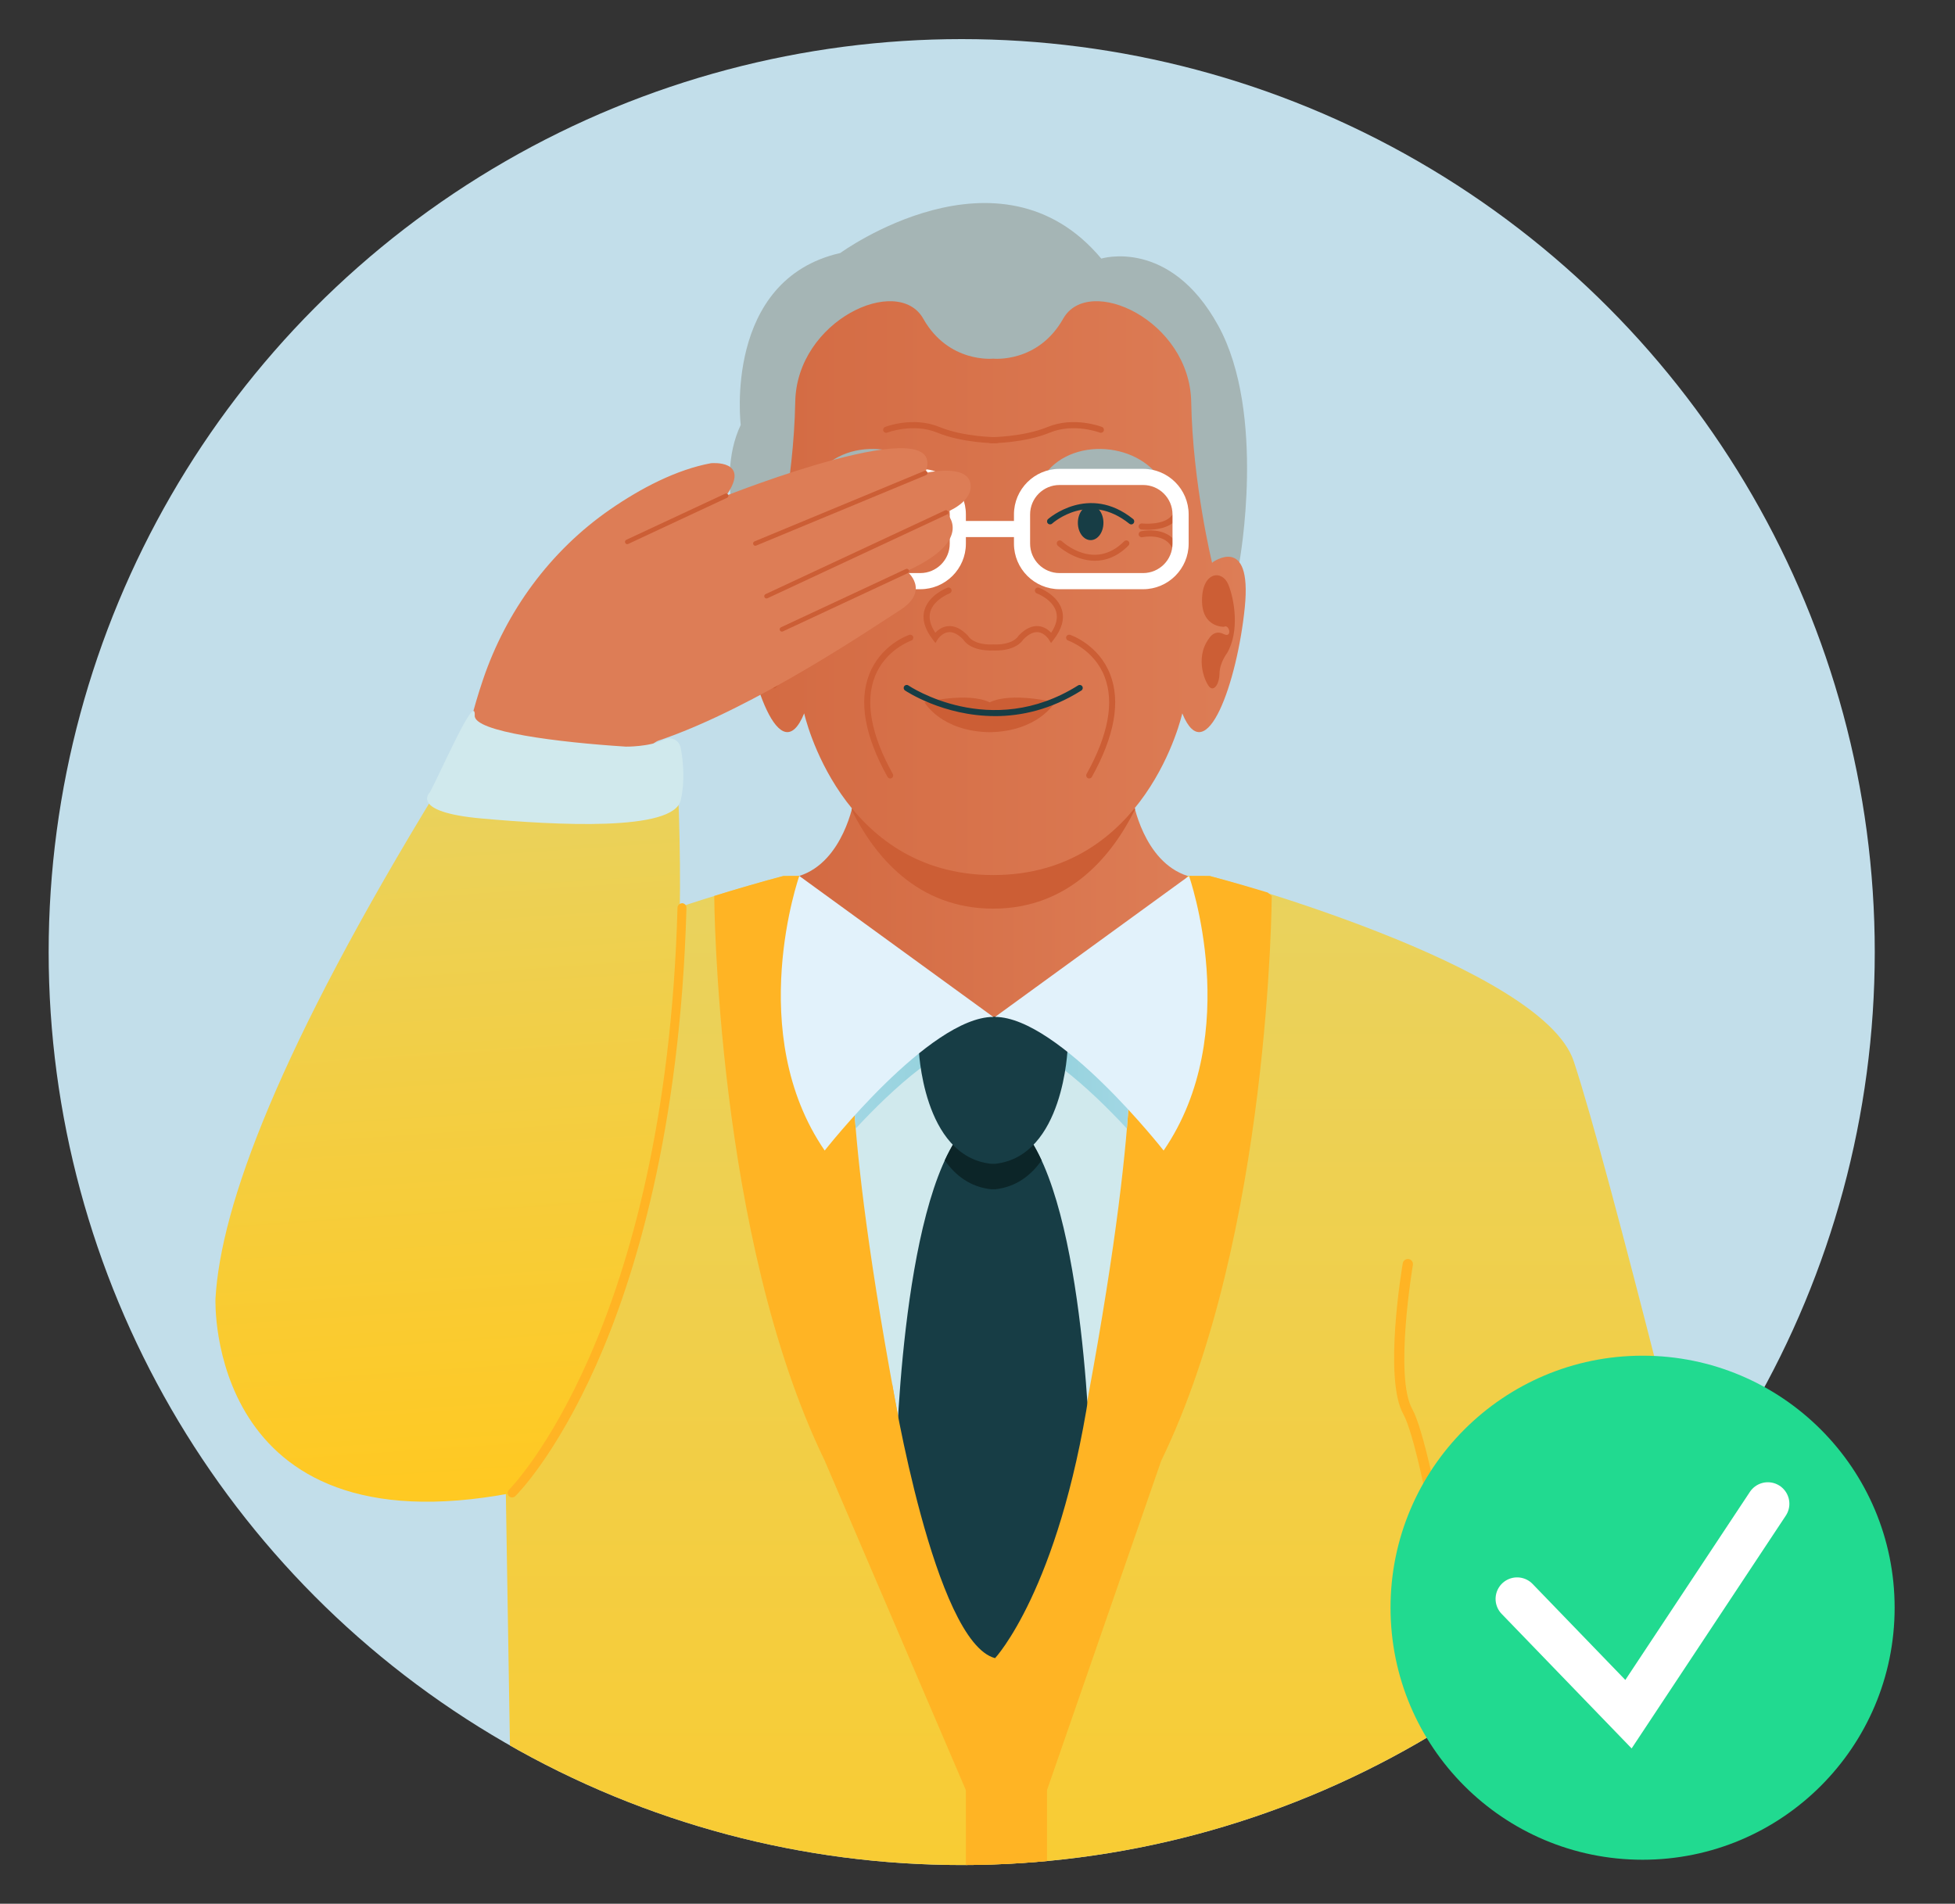
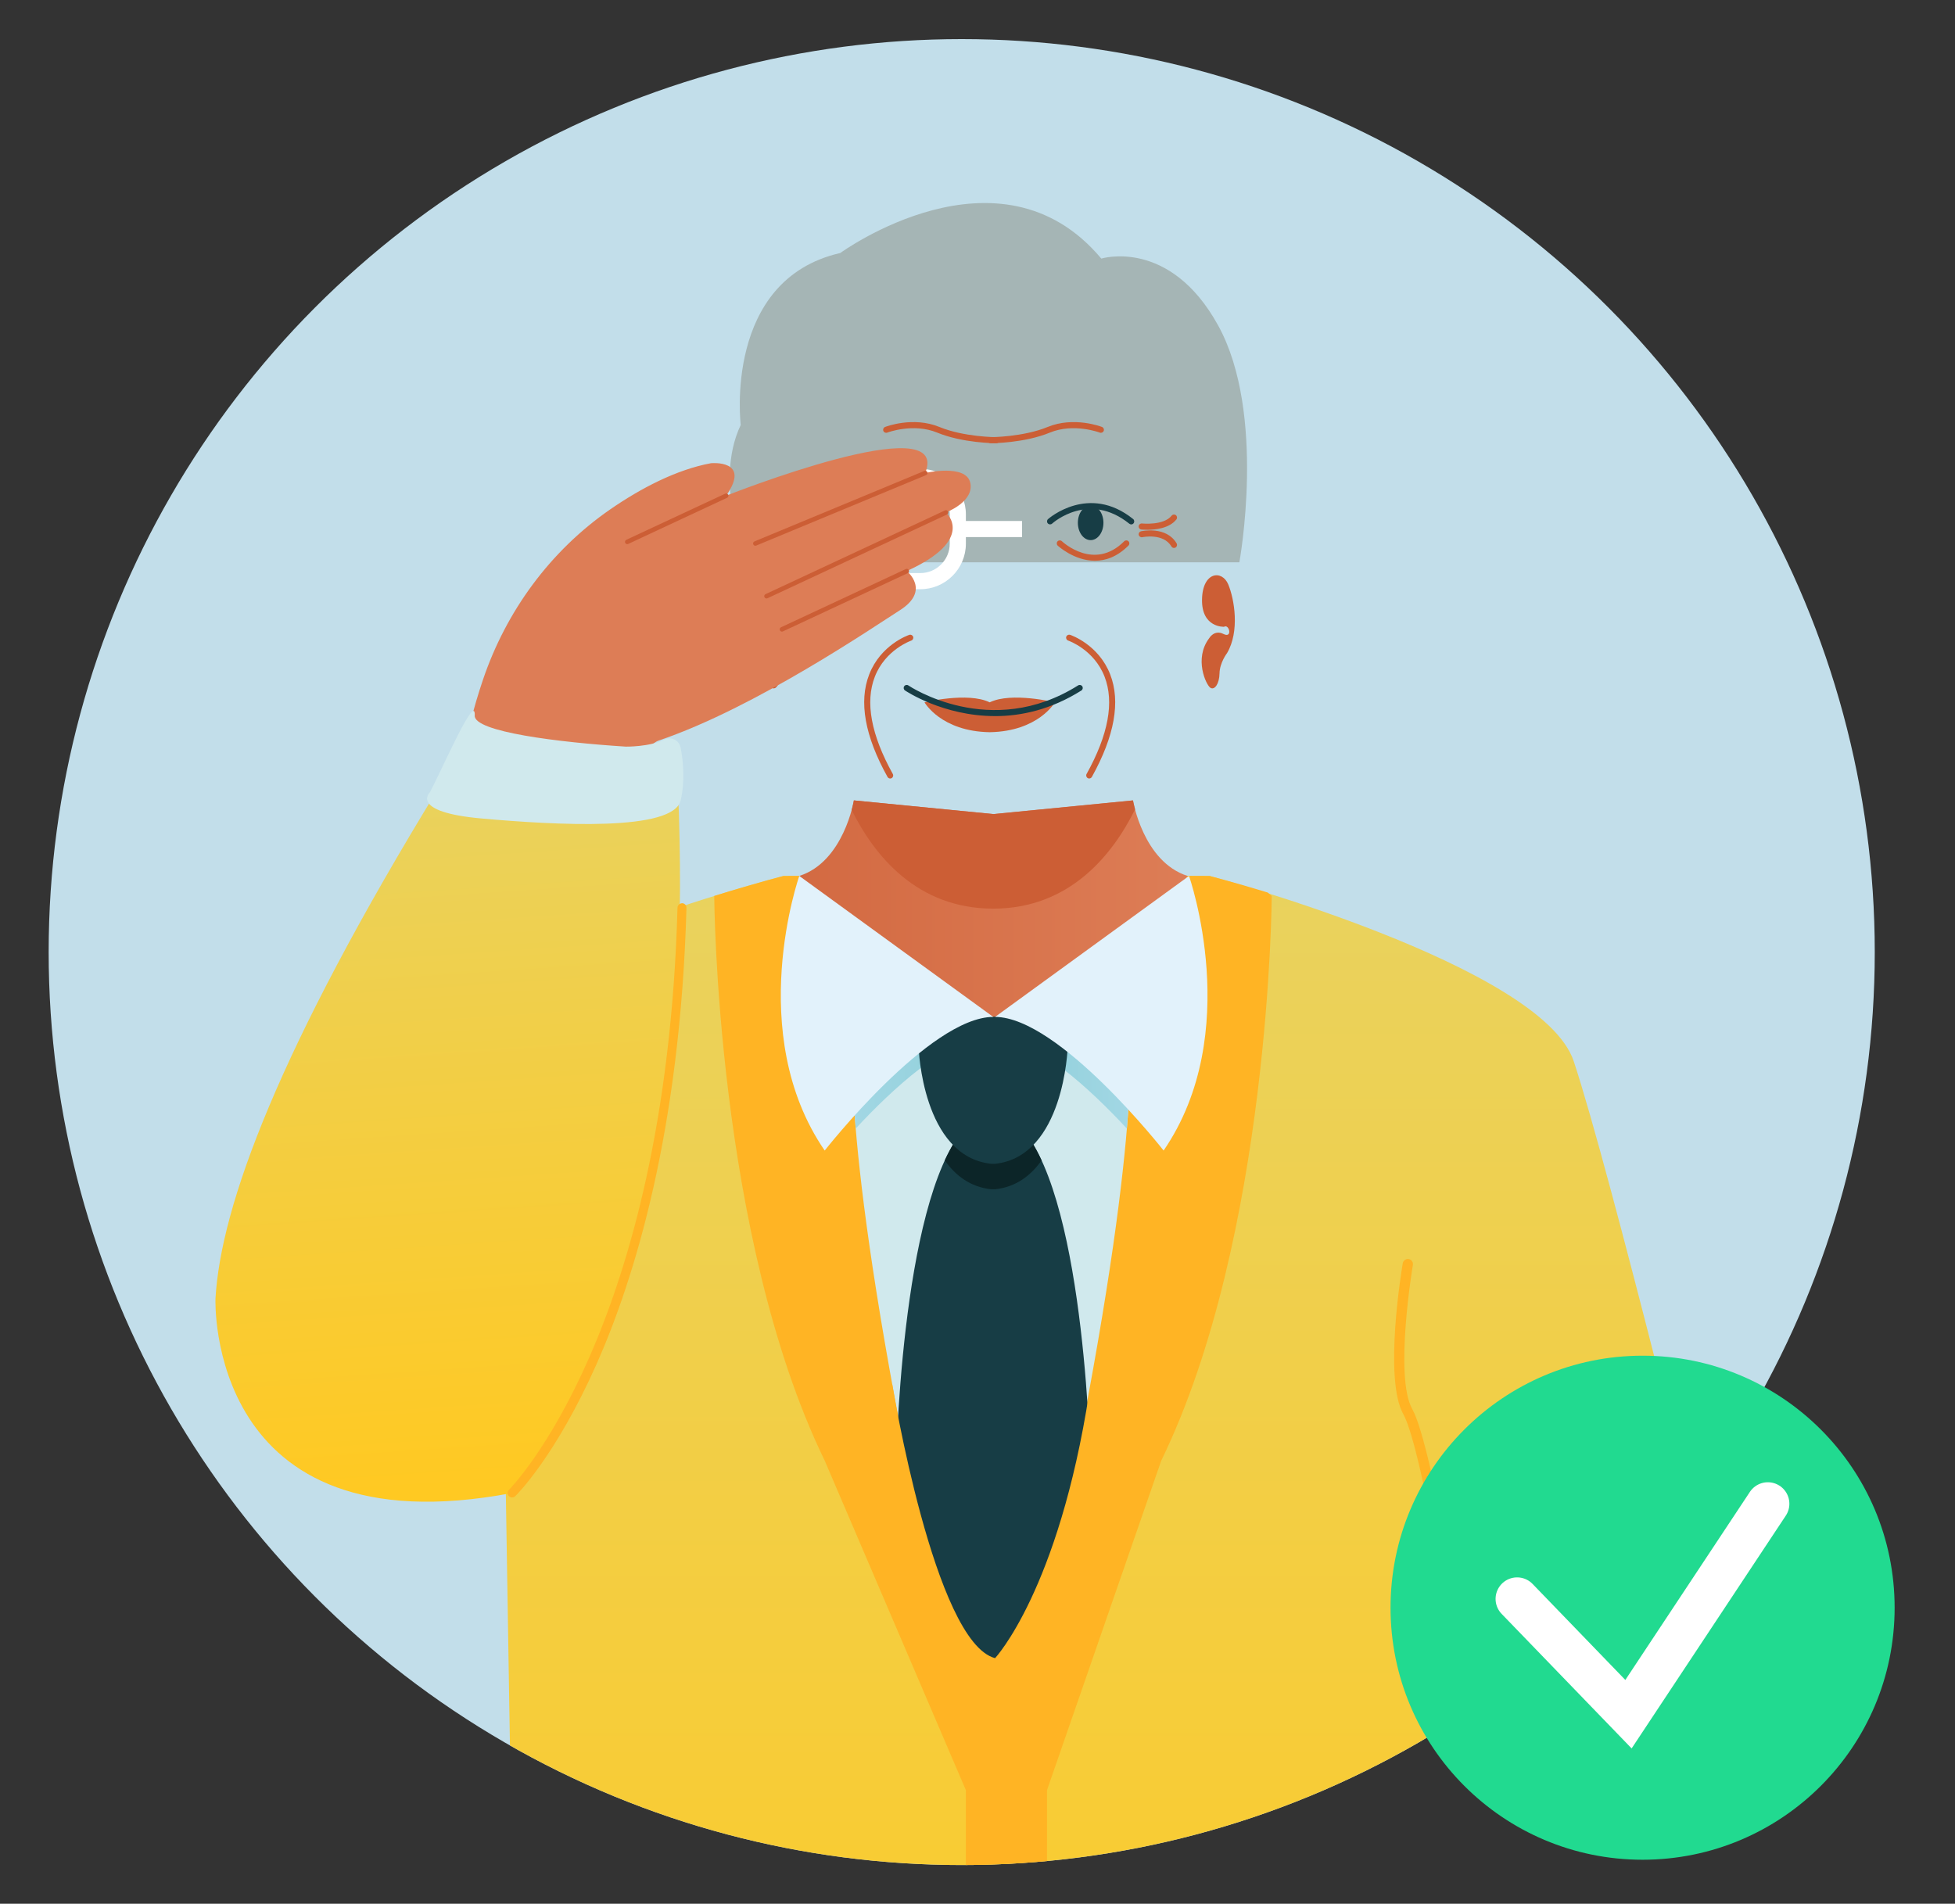
<svg xmlns="http://www.w3.org/2000/svg" xmlns:xlink="http://www.w3.org/1999/xlink" viewBox="0 0 908.05 884.33">
  <rect x="0" y="0" width="908.05" height="884.33" fill="#333333" stroke="none" />
  <clipPath id="a">
    <circle cx="446.69" cy="442.25" r="424.09" />
  </clipPath>
  <clipPath id="b">
    <path d="m-1297.77-1584.96h3557.08v3849.04h-3557.08z" />
  </clipPath>
  <linearGradient id="c" gradientUnits="userSpaceOnUse" x1="462.24" x2="462.24" y1="1058.28" y2="406.48">
    <stop offset="0" stop-color="#ffc922" />
    <stop offset="1" stop-color="#e9d25e" />
  </linearGradient>
  <linearGradient id="d" gradientUnits="userSpaceOnUse" x1="371.25" x2="551.62" y1="422.09" y2="422.09">
    <stop offset="0" stop-color="#d36a42" />
    <stop offset="1" stop-color="#dd7d56" />
  </linearGradient>
  <linearGradient id="e" x1="344.05" x2="578.6" xlink:href="#d" y1="273.2" y2="273.2" />
  <linearGradient id="f" gradientUnits="userSpaceOnUse" x1="462.19" x2="524.97" y1="498.88" y2="498.88">
    <stop offset="0" stop-color="#8cced8" />
    <stop offset="1" stop-color="#a2d7e4" />
  </linearGradient>
  <linearGradient id="g" gradientTransform="matrix(-1 -0 -0 1 9070.65 0)" x1="8612" x2="8674.77" xlink:href="#f" y1="498.88" y2="498.88" />
  <linearGradient id="h" gradientTransform="matrix(.886 -.156 .121 .689 963.97 -553.04)" x1="-1071.72" x2="-1007.64" xlink:href="#c" y1="1563.27" y2="1098.79" />
  <g clip-path="url(#a)">
    <circle cx="446.69" cy="442.25" fill="#c2deea" r="424.09" />
    <g clip-path="url(#b)">
      <path d="m347 261.21s-15.99-36.34-2.95-63.82c0 0-8.22-67.41 46.23-79.86 0 0 73.95-53.93 121.24 2.59 0 0 31.77-9.85 54.31 31.11 22.54 40.97 9.82 109.97 9.82 109.97h-228.65z" fill="#a5b5b5" />
      <path d="m194.82 492.97c11.57-45.63 169.12-86.08 169.12-86.08l97.38-.39s1.57 0 1.57 0h1.57s0 0 0 0l97.38.39s154.29 41.4 169.12 86.08c16.87 50.83 63.98 243.28 63.98 243.28 18.86 20.58-13.47 114.17-9.43 134.38s-17.52 45.81-16.17 71.42c1.35 25.6-28.3 97.02-28.3 97.02-52.55-52.55-71.42-41.77-71.42-41.77 0 41.77-57.94 55.25-240.21 60.64s-178.85-51.88-178.85-51.88l-12.81-140.1-2.85-175.28s-123.27 19.96-110.35-56.35c12.91-76.31 70.27-141.35 70.27-141.35z" fill="url(#c)" />
      <path d="m539.38 678.49c50.63-104.18 51.31-262.3 51.31-262.3l-1.88-1.6c-16.16-4.92-26.98-7.69-26.98-7.69l-97.38-.39s-1.57 0-1.57 0h-1.57s0 0 0 0l-97.38.39s-13.18 3.39-32.18 9.29c0 .02.68 158.13 51.31 262.3l65.56 153.06v225.76h37.69v-225.76l53.06-153.06z" fill="#ffb424" />
      <path d="m461.33 378.15-64.72-6.34s-4.68 28.49-25.37 35.08c0 0 48.65 65.48 90.08 65.48h.21c41.44 0 90.08-65.48 90.08-65.48-20.69-6.59-25.37-35.08-25.37-35.08l-64.72 6.34" fill="url(#d)" />
      <path d="m527.21 375.99c-.68-2.54-.96-4.19-.96-4.19l-64.72 6.34h-.21l-64.72-6.34s-.29 1.75-1.03 4.46c10.48 21.09 30.3 45.82 65.75 45.82s55.44-24.95 65.88-46.09z" fill="#cc5e35" />
-       <path d="m562.97 261.35s-8.99-36.64-9.68-74.64-47.71-59.49-59.46-38.68-32.5 18.57-32.5 18.57-20.74 2.24-32.5-18.57c-11.75-20.81-58.77.69-59.46 38.68-.69 38-9.68 74.64-9.68 74.64s-18.67-13.83-15.21 20.74 17.98 76.42 29.04 49.27c0 0 16.6 75.12 87.81 75.12s87.81-75.12 87.81-75.12c11.06 27.15 25.58-14.7 29.04-49.27s-15.21-20.74-15.21-20.74z" fill="url(#e)" />
      <path d="m568.56 291.15s-10.44.53-10.25-12.58c.18-13.11 9.33-13.99 12.19-7.09 2.86 6.91 5.36 21.79-.55 31.88 0 0-3.42 4.43-3.51 9.39s-2.31 7.97-4.25 6.73-7.76-13.46-.55-23.03c0 0 2.35-4.12 6.65-1.95s2.68-4.78.28-3.37z" fill="#cc5e35" />
      <path d="m353.86 291.15s10.44.53 10.25-12.58c-.18-13.11-9.33-13.99-12.19-7.09-2.86 6.91-5.36 21.79.55 31.88 0 0 3.42 4.43 3.51 9.39s2.31 7.97 4.25 6.73 7.76-13.46.55-23.03c0 0-2.35-4.12-6.65-1.95s-2.68-4.78-.28-3.37z" fill="#cc5e35" />
-       <path d="m462.36 302.18c-.35 0-.71 0-1.08-.02-9.93.31-13.21-4-13.87-5.08-2.44-2.5-4.77-3.66-6.92-3.43-3.03.31-4.91 3.28-4.93 3.31l-1.07 1.72-1.24-1.6c-3.76-4.88-5.06-9.5-3.84-13.72 2.03-7.08 10.34-10.24 10.69-10.37.73-.27 1.54.1 1.81.83s-.1 1.54-.83 1.81c-.07.03-7.34 2.81-8.97 8.52-.83 2.92-.05 6.2 2.32 9.76 1.17-1.23 3.12-2.76 5.75-3.05 3.1-.34 6.27 1.15 9.38 4.4l.25.35s2.34 4.11 11.48 3.74c9.3.34 11.57-3.73 11.59-3.77l.23-.32c3.11-3.25 6.28-4.75 9.38-4.4 2.63.28 4.58 1.82 5.75 3.05 2.37-3.56 3.15-6.84 2.31-9.77-1.64-5.73-8.89-8.48-8.96-8.5-.73-.27-1.1-1.08-.83-1.81s1.08-1.1 1.81-.83c.35.13 8.66 3.29 10.69 10.37 1.21 4.23-.08 8.85-3.84 13.72l-1.24 1.6-1.07-1.72s-1.91-3-4.93-3.31c-2.17-.23-4.48.93-6.92 3.43-.64 1.03-3.74 5.09-12.89 5.09z" fill="#cc5e35" />
      <path d="m505.92 361.62c-.23 0-.47-.06-.68-.18-.68-.38-.92-1.23-.55-1.91 10.12-18.22 12.93-33.43 8.35-45.22-4.9-12.62-16.78-16.71-16.9-16.75-.74-.25-1.14-1.04-.89-1.78s1.06-1.12 1.78-.89c.54.18 13.25 4.57 18.63 18.4 4.9 12.61 2.03 28.62-8.51 47.6-.26.46-.74.72-1.23.72z" fill="#cc5e35" />
      <path d="m413.46 361.62c-.49 0-.97-.26-1.23-.72-10.55-18.98-13.41-35-8.51-47.6 5.37-13.83 18.09-18.22 18.63-18.4.73-.24 1.53.15 1.78.89.25.73-.15 1.53-.88 1.78-.12.04-12.04 4.19-16.92 16.79-4.56 11.78-1.74 26.98 8.36 45.18.38.68.13 1.53-.55 1.91-.22.12-.45.18-.68.18z" fill="#cc5e35" />
      <path d="m377.71 223.78c10.83-20.98 45.1-19.64 56.61 0-19.6.33-36.79-1.47-56.61 0z" fill="#a5b5b5" />
-       <path d="m483.22 223.78c10.83-20.98 45.1-19.64 56.61 0-19.6.33-36.79-1.47-56.61 0z" fill="#a5b5b5" />
      <path d="m434.31 243.59c-.31 0-.62-.1-.88-.31-18.75-15.06-35.19-.67-35.88-.05-.58.52-1.47.47-1.99-.11s-.47-1.46.1-1.98c.18-.17 18.88-16.62 39.52-.05.61.49.7 1.37.22 1.98-.28.35-.69.53-1.1.53z" fill="#173d45" />
      <path d="m525.43 243.59c-.31 0-.62-.1-.88-.31-18.75-15.06-35.19-.67-35.88-.05-.58.52-1.47.47-1.99-.11s-.47-1.46.1-1.98c.18-.17 18.87-16.63 39.52-.05.61.49.7 1.37.22 1.98-.28.35-.69.53-1.1.53z" fill="#173d45" />
      <path d="m508.56 260.48c-9.66 0-17.17-6.92-17.28-7.03-.56-.53-.59-1.42-.06-1.99s1.42-.59 1.99-.06c.61.57 15.13 13.87 28.95.03.55-.55 1.44-.55 1.99 0s.55 1.44 0 1.99c-5.29 5.29-10.71 7.06-15.58 7.06z" fill="#cc5e35" />
      <path d="m416.16 260.5c-8.76 0-15.38-6.81-15.66-7.1-.54-.56-.52-1.45.04-1.99s1.45-.52 1.99.04c.06.07 6.1 6.3 13.86 6.23 4.29-.07 8.32-2.16 11.96-6.2.52-.57 1.41-.62 1.99-.1s.62 1.41.1 1.99c-4.19 4.65-8.91 7.05-14.03 7.13-.09 0-.17 0-.26 0z" fill="#cc5e35" />
      <path d="m459.69 326.25c-10.16-4.96-30.28 0-30.28 0s7.64 13.5 30.28 13.87c22.64-.38 30.28-13.87 30.28-13.87s-20.12-4.96-30.28 0z" fill="#cc5e35" />
      <path d="m462.16 332.64c-24.11 0-41.56-11.74-41.82-11.92-.64-.44-.8-1.31-.36-1.95s1.32-.8 1.95-.36c.38.26 38.13 25.59 78.83-.03.66-.41 1.53-.22 1.94.44s.22 1.53-.44 1.94c-14.16 8.91-27.98 11.89-40.11 11.89z" fill="#173d45" />
      <ellipse cx="415.46" cy="242.85" fill="#173d45" rx="5.94" ry="8.05" />
      <ellipse cx="506.58" cy="242.85" fill="#173d45" rx="5.94" ry="8.05" />
      <path d="m446.55 241.99h28.16v7.5h-28.16z" fill="#fff" />
      <g fill="#cc5e35">
        <path d="m532.86 246.09c-1.54 0-2.6-.11-2.74-.13-.77-.08-1.33-.78-1.24-1.55.08-.77.78-1.34 1.55-1.24.1 0 10.06 1.04 13.76-3.63.48-.6 1.36-.71 1.98-.23.61.48.71 1.37.23 1.98-3.3 4.16-9.82 4.81-13.53 4.81z" />
        <path d="m545.3 254.53c-.48 0-.95-.25-1.21-.69-3.74-6.36-13.4-4.32-13.5-4.3-.76.16-1.51-.31-1.68-1.07s.31-1.51 1.07-1.68c.48-.11 11.75-2.51 16.53 5.62.39.67.17 1.53-.5 1.92-.22.13-.47.19-.71.19z" />
        <path d="m387.97 246.09c-3.71 0-10.24-.64-13.53-4.81-.48-.61-.38-1.49.23-1.97.61-.49 1.49-.38 1.97.23 3.07 3.89 10.97 3.93 13.75 3.63.8-.12 1.47.47 1.55 1.24.09.77-.47 1.47-1.24 1.55-.14.02-1.2.13-2.74.13z" />
        <path d="m375.54 254.53c-.24 0-.49-.06-.71-.19-.67-.39-.89-1.25-.5-1.92 4.78-8.13 16.05-5.73 16.53-5.62.76.17 1.23.92 1.07 1.68-.17.76-.92 1.23-1.68 1.07-.1-.03-9.76-2.06-13.5 4.3-.26.44-.73.69-1.21.69z" />
        <path d="m462.77 205.89c-.63 0-15.63-.06-27.5-4.95-11.07-4.56-23.04-.04-23.16.01-.73.28-1.54-.08-1.82-.8s.08-1.54.8-1.82c.53-.21 13.12-4.99 25.25.01 11.36 4.68 26.28 4.73 26.43 4.73.78 0 1.41.63 1.41 1.41s-.63 1.41-1.41 1.41z" />
        <path d="m460.17 205.89c-.78 0-1.41-.63-1.41-1.41s.63-1.41 1.41-1.41c.15 0 15.08-.06 26.43-4.73 12.13-4.99 24.72-.22 25.25-.01.72.28 1.08 1.09.8 1.82s-1.1 1.08-1.82.8c-.12-.04-12.08-4.57-23.16-.01-11.87 4.89-26.87 4.95-27.5 4.95z" />
      </g>
-       <path d="m530.94 273.7h-38.82c-11.67 0-21.16-9.49-21.16-21.16v-13.59c0-11.66 9.49-21.16 21.16-21.16h38.82c11.66 0 21.16 9.49 21.16 21.16v13.59c0 11.67-9.49 21.16-21.16 21.16zm-38.82-48.41c-7.53 0-13.66 6.13-13.66 13.66v13.59c0 7.53 6.13 13.66 13.66 13.66h38.82c7.53 0 13.66-6.13 13.66-13.66v-13.59c0-7.53-6.13-13.66-13.66-13.66z" fill="#fff" />
      <path d="m427.47 273.7h-38.82c-11.66 0-21.16-9.49-21.16-21.16v-13.59c0-11.66 9.49-21.16 21.16-21.16h38.82c11.67 0 21.16 9.49 21.16 21.16v13.59c0 11.67-9.49 21.16-21.16 21.16zm-38.82-48.41c-7.53 0-13.66 6.13-13.66 13.66v13.59c0 7.53 6.13 13.66 13.66 13.66h38.82c7.53 0 13.66-6.13 13.66-13.66v-13.59c0-7.53-6.13-13.66-13.66-13.66z" fill="#fff" />
      <path d="m524.24 477.76-62.91-5.24v-.15l-.9.08-.9-.08v.15l-62.91 5.24s-7.36 38.81 24.53 200.73h78.57c31.89-161.91 24.53-200.73 24.53-200.73z" fill="#d0e9ed" />
      <path d="m523.4 524.22c2.95-35.28.84-46.46.84-46.46l-50.56-4.21-11.49 8.35c18.53.09 44.36 24.18 61.2 42.32z" fill="url(#f)" />
      <path d="m397.45 524.22c-2.95-35.28-.84-46.46-.84-46.46l50.56-4.21 11.49 8.35c-18.53.09-44.36 24.18-61.2 42.32z" fill="url(#g)" />
      <path d="m506.43 678.49c-.9-28.88-6.91-153-43.96-162.44h-2.31c-37.05 9.44-43.06 133.56-43.96 162.44 0 0 21.83 102.53 46 116.01 24.17 13.47 44.24-116.01 44.24-116.01z" fill="#173d45" />
      <path d="m483.79 539.02c-5.62-12.18-12.61-20.76-21.33-22.98h-2.31c-8.72 2.22-15.71 10.8-21.33 22.98 4.93 6.99 11.85 12.38 21.6 13.42h1.77c9.75-1.04 16.67-6.43 21.6-13.43z" fill="#0c2528" />
      <path d="m460.42 472.37s27.42-3.32 35.47 14.37c0 0-1.65 50.45-33.71 53.87h-1.77c-32.06-3.42-33.71-53.87-33.71-53.87 8.05-17.69 35.47-14.37 35.47-14.37" fill="#173d45" />
      <path d="m371.25 406.89s-25.69 72.94 11.8 127.56c0 0 48.55-61.94 78.28-62.08z" fill="#e2f2fb" />
      <path d="m552.27 406.89s25.69 72.94-11.8 127.56c0 0-48.55-61.94-78.28-62.08z" fill="#e2f2fb" />
      <path d="m414.39 642.88s19.59 119.94 47.8 127.36c0 0 29.44-31.43 43.71-123.29l19.07 2.02-50.26 167.76-14.29-2.69-64.55-151.59 18.51-19.56z" fill="#ffb424" />
      <path d="m669.62 999.67s-.05 0-.08 0c-1.32-.04-2.35-1.15-2.31-2.46.24-7.14 5.89-175.12 9.48-193.08 3.42-17.09-15.89-131.27-24.89-147.2-9.29-16.44-.65-67.94-.27-70.13.23-1.3 1.49-2.16 2.75-1.95 1.3.22 2.17 1.45 1.95 2.75-.09.52-8.74 52-.27 66.97 9.58 16.95 29.05 132.27 25.41 150.48-3.51 17.57-9.33 190.55-9.39 192.3-.05 1.29-1.1 2.31-2.39 2.31z" fill="#ffb424" />
      <path d="m679.29 794.64c-.48 0-.96-.14-1.38-.44-1.07-.76-1.33-2.25-.57-3.33.6-.85 14.95-20.88 31.98-22.78 1.37-.14 2.49.8 2.64 2.11.14 1.31-.8 2.49-2.11 2.64-14.9 1.65-28.48 20.6-28.62 20.79-.47.65-1.2 1.01-1.95 1.01z" fill="#ffb424" />
      <path d="m306.22 343.9c44.7-15.16 99.73-52.8 111.73-60.42 14.52-9.22 3.22-18.21 3.22-18.21 32.52-14.77 18.19-27.23 18.19-27.23s13.3-4.98 11.3-13.83-20.92-4.5-20.92-4.5c12.48-31.08-92.47 10.56-92.47 10.56 11.88-16.95-7.05-15.1-7.05-15.1-15.99 2.97-32.51 11.56-46.98 21.58-27.68 19.19-48.15 47.15-58.93 79.06-8.53 25.26-16.04 59.9-11.15 96.13l82.02-11.62s-4.14-51.28 11.03-56.43z" fill="#dd7d56" />
      <path d="m350.13 253.23c-.11-.1-.2-.23-.26-.37-.22-.54.03-1.15.57-1.37l78.91-32.74c.54-.22 1.15.03 1.37.57s-.03 1.15-.57 1.37l-78.91 32.74c-.39.16-.82.07-1.11-.2z" fill="#cc5e35" />
      <path d="m355.3 277.72c-.1-.09-.18-.2-.24-.33-.25-.53-.02-1.15.51-1.4l83.36-38.9c.53-.25 1.15-.02 1.4.51s.02 1.15-.51 1.4l-83.36 38.9c-.4.19-.85.1-1.15-.18z" fill="#cc5e35" />
      <path d="m362.48 293.11c-.1-.09-.18-.2-.24-.33-.25-.53-.02-1.15.51-1.4l57.99-27.06c.53-.25 1.15-.01 1.4.51.25.53.02 1.15-.51 1.4l-57.99 27.06c-.4.19-.85.1-1.15-.18z" fill="#cc5e35" />
      <path d="m290.63 252.49c-.1-.09-.18-.2-.24-.33-.25-.53-.02-1.15.51-1.4l45.94-21.44c.53-.25 1.15-.01 1.4.51.25.53.02 1.15-.51 1.4l-45.94 21.44c-.4.19-.85.1-1.15-.18z" fill="#cc5e35" />
      <path d="m314.92 366.91-110.92-1.38c-74.62 121.81-101.49 194.74-103.92 237.76 0 0-4.6 117.31 137.78 90.23 0 0 87.92-72.3 77.06-326.61z" fill="url(#h)" />
      <path d="m237.86 695.6c-.54 0-1.08-.21-1.49-.63-.8-.82-.79-2.14.03-2.94.73-.71 72.86-73.63 78.29-270.46.03-1.15 1.11-1.96 2.14-2.02 1.15.03 2.05.99 2.02 2.14-2.86 103.74-24.26 172.44-41.7 211.79-18.98 42.82-37.07 60.78-37.83 61.52-.4.39-.93.59-1.45.59z" fill="#ffb424" />
      <path d="m316.19 371.7c2.01-8.9 1.18-17.89-.03-24.35-.66-3.49-4.44-5.38-7.62-3.79-6.86 3.43-17.84 3.26-17.84 3.26-31.17-1.98-70.56-6.86-70.2-14.41.54-11.26-15.03 24.66-20.77 35.54 0 0-9.97 9.24 24.14 12.27s88.99 6.18 92.32-8.52z" fill="#d0e9ed" />
    </g>
  </g>
  <circle cx="762.94" cy="746.81" fill="#21da90" r="117.07" />
  <path d="m704.66 742.72 51.73 53.55 64.73-97.74" fill="none" stroke="#fff" stroke-linecap="round" stroke-miterlimit="10" stroke-width="20" />
</svg>